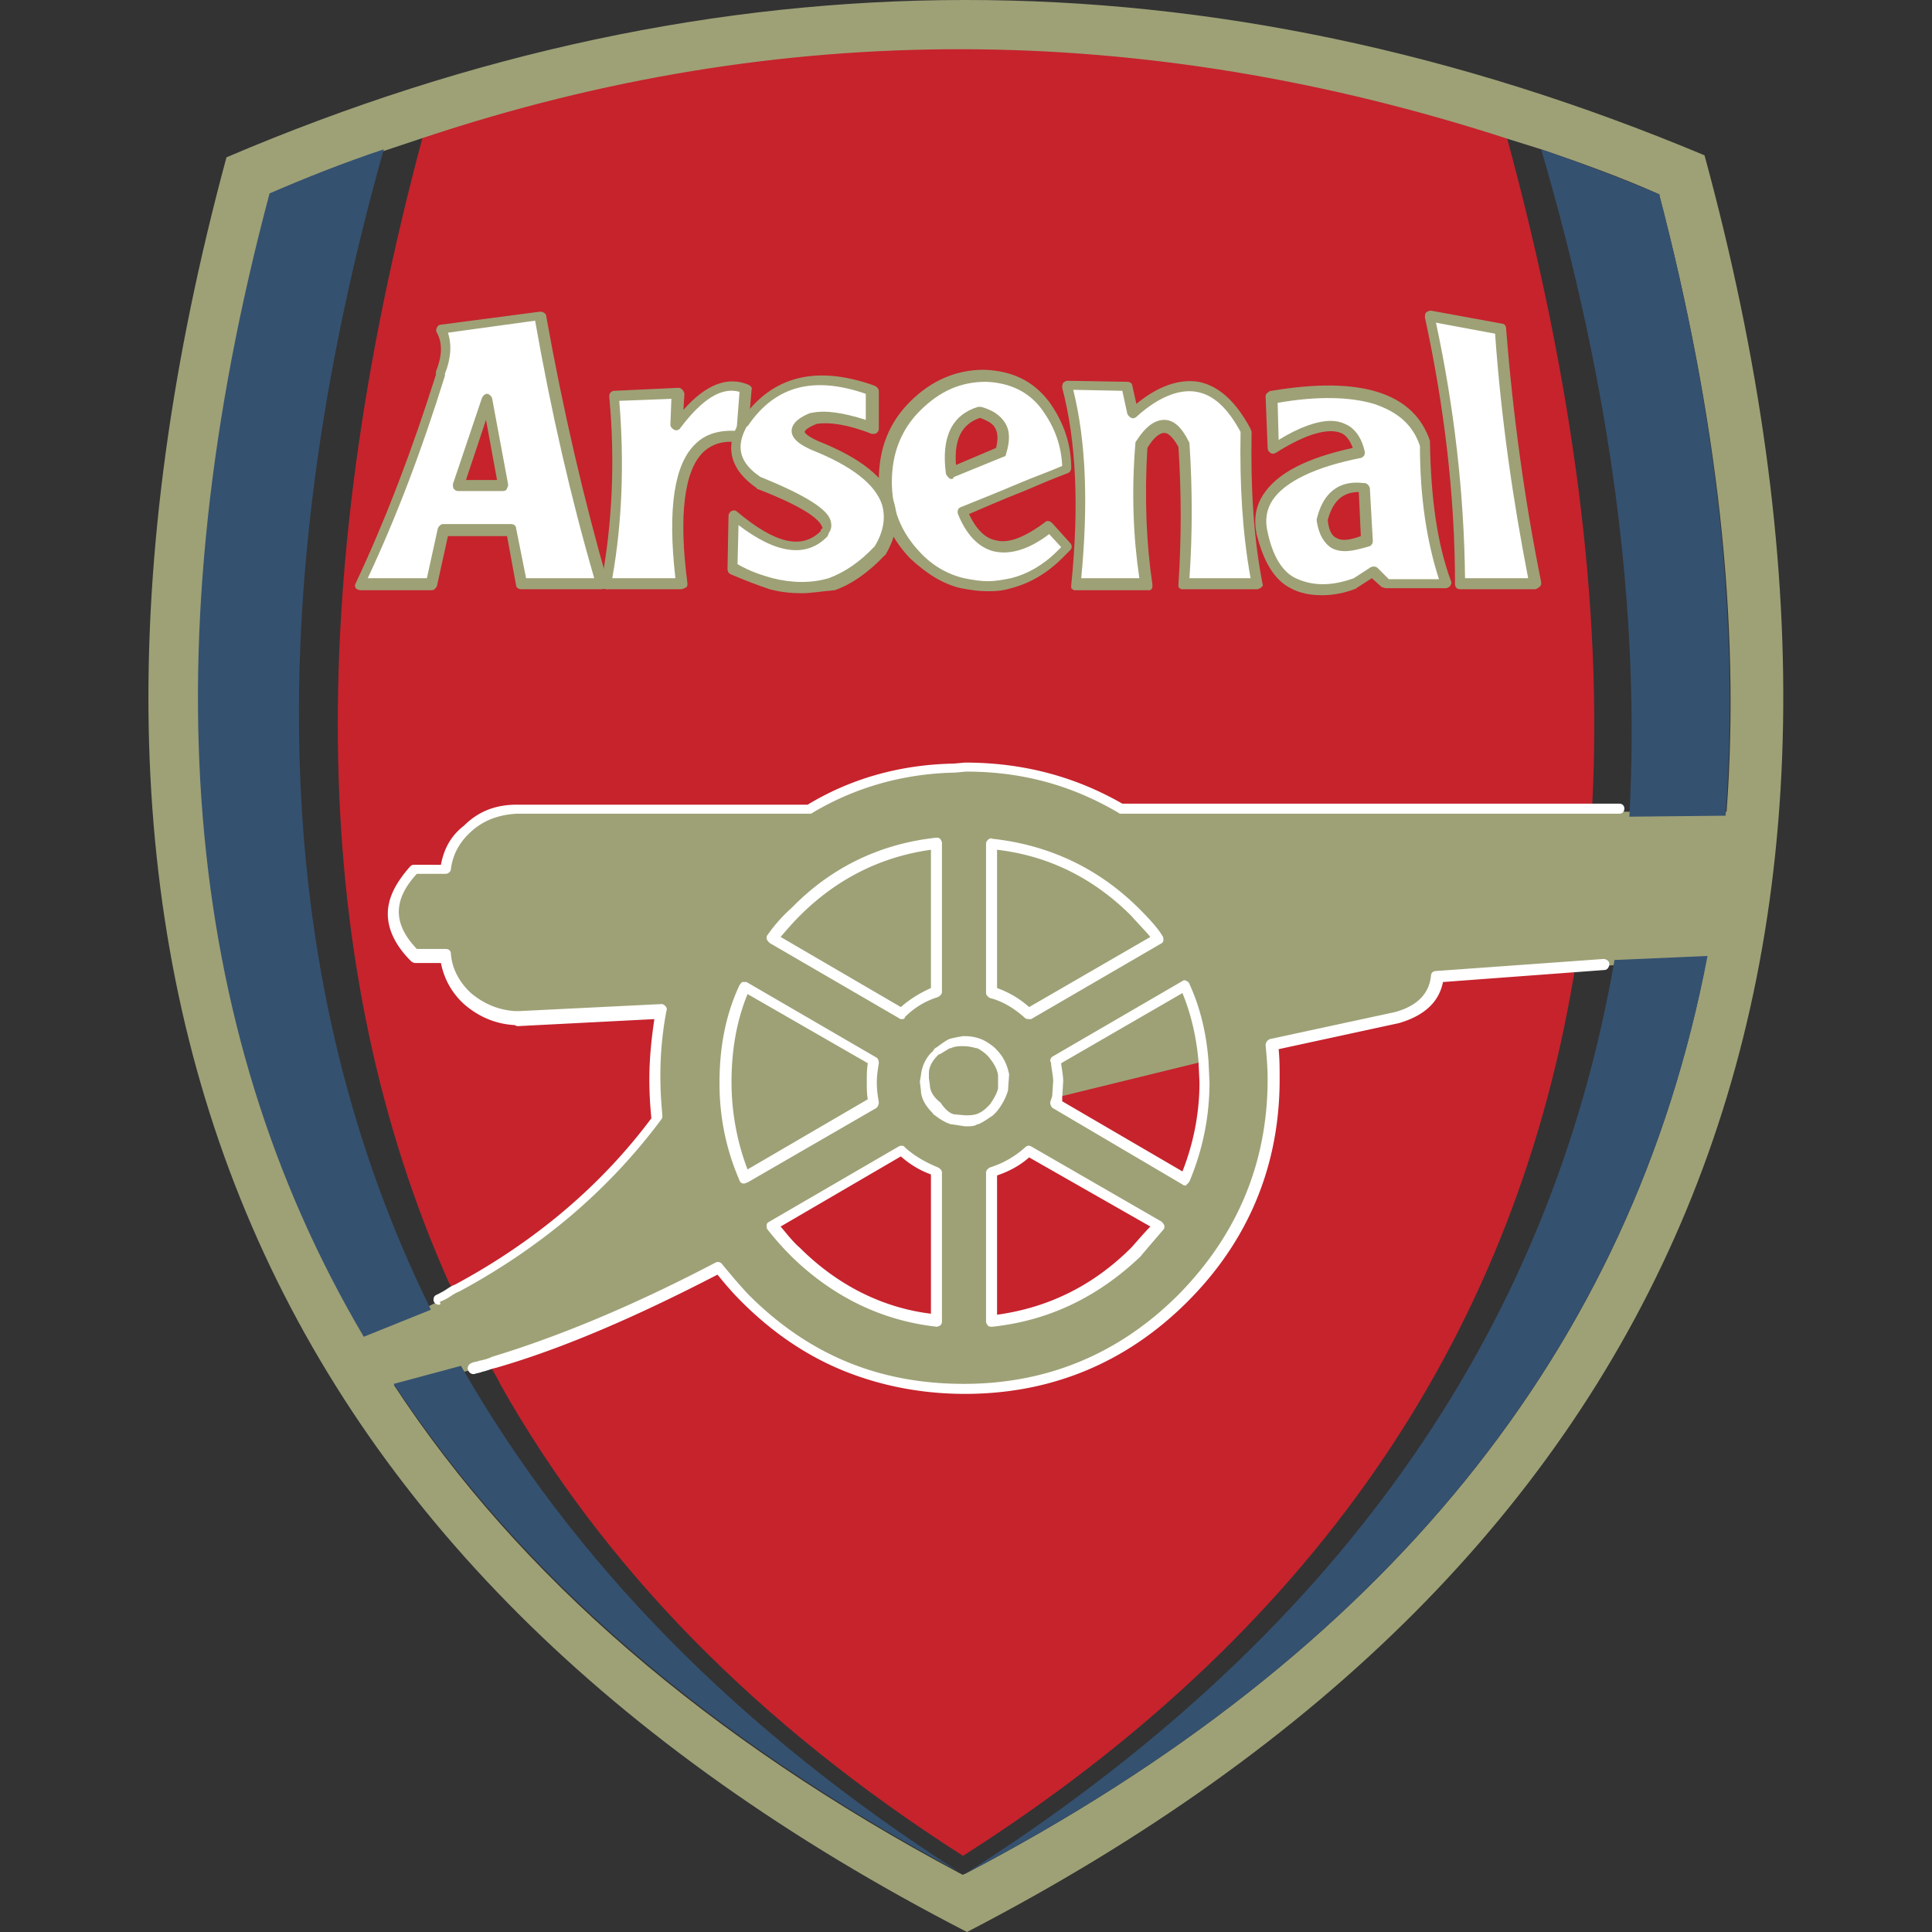
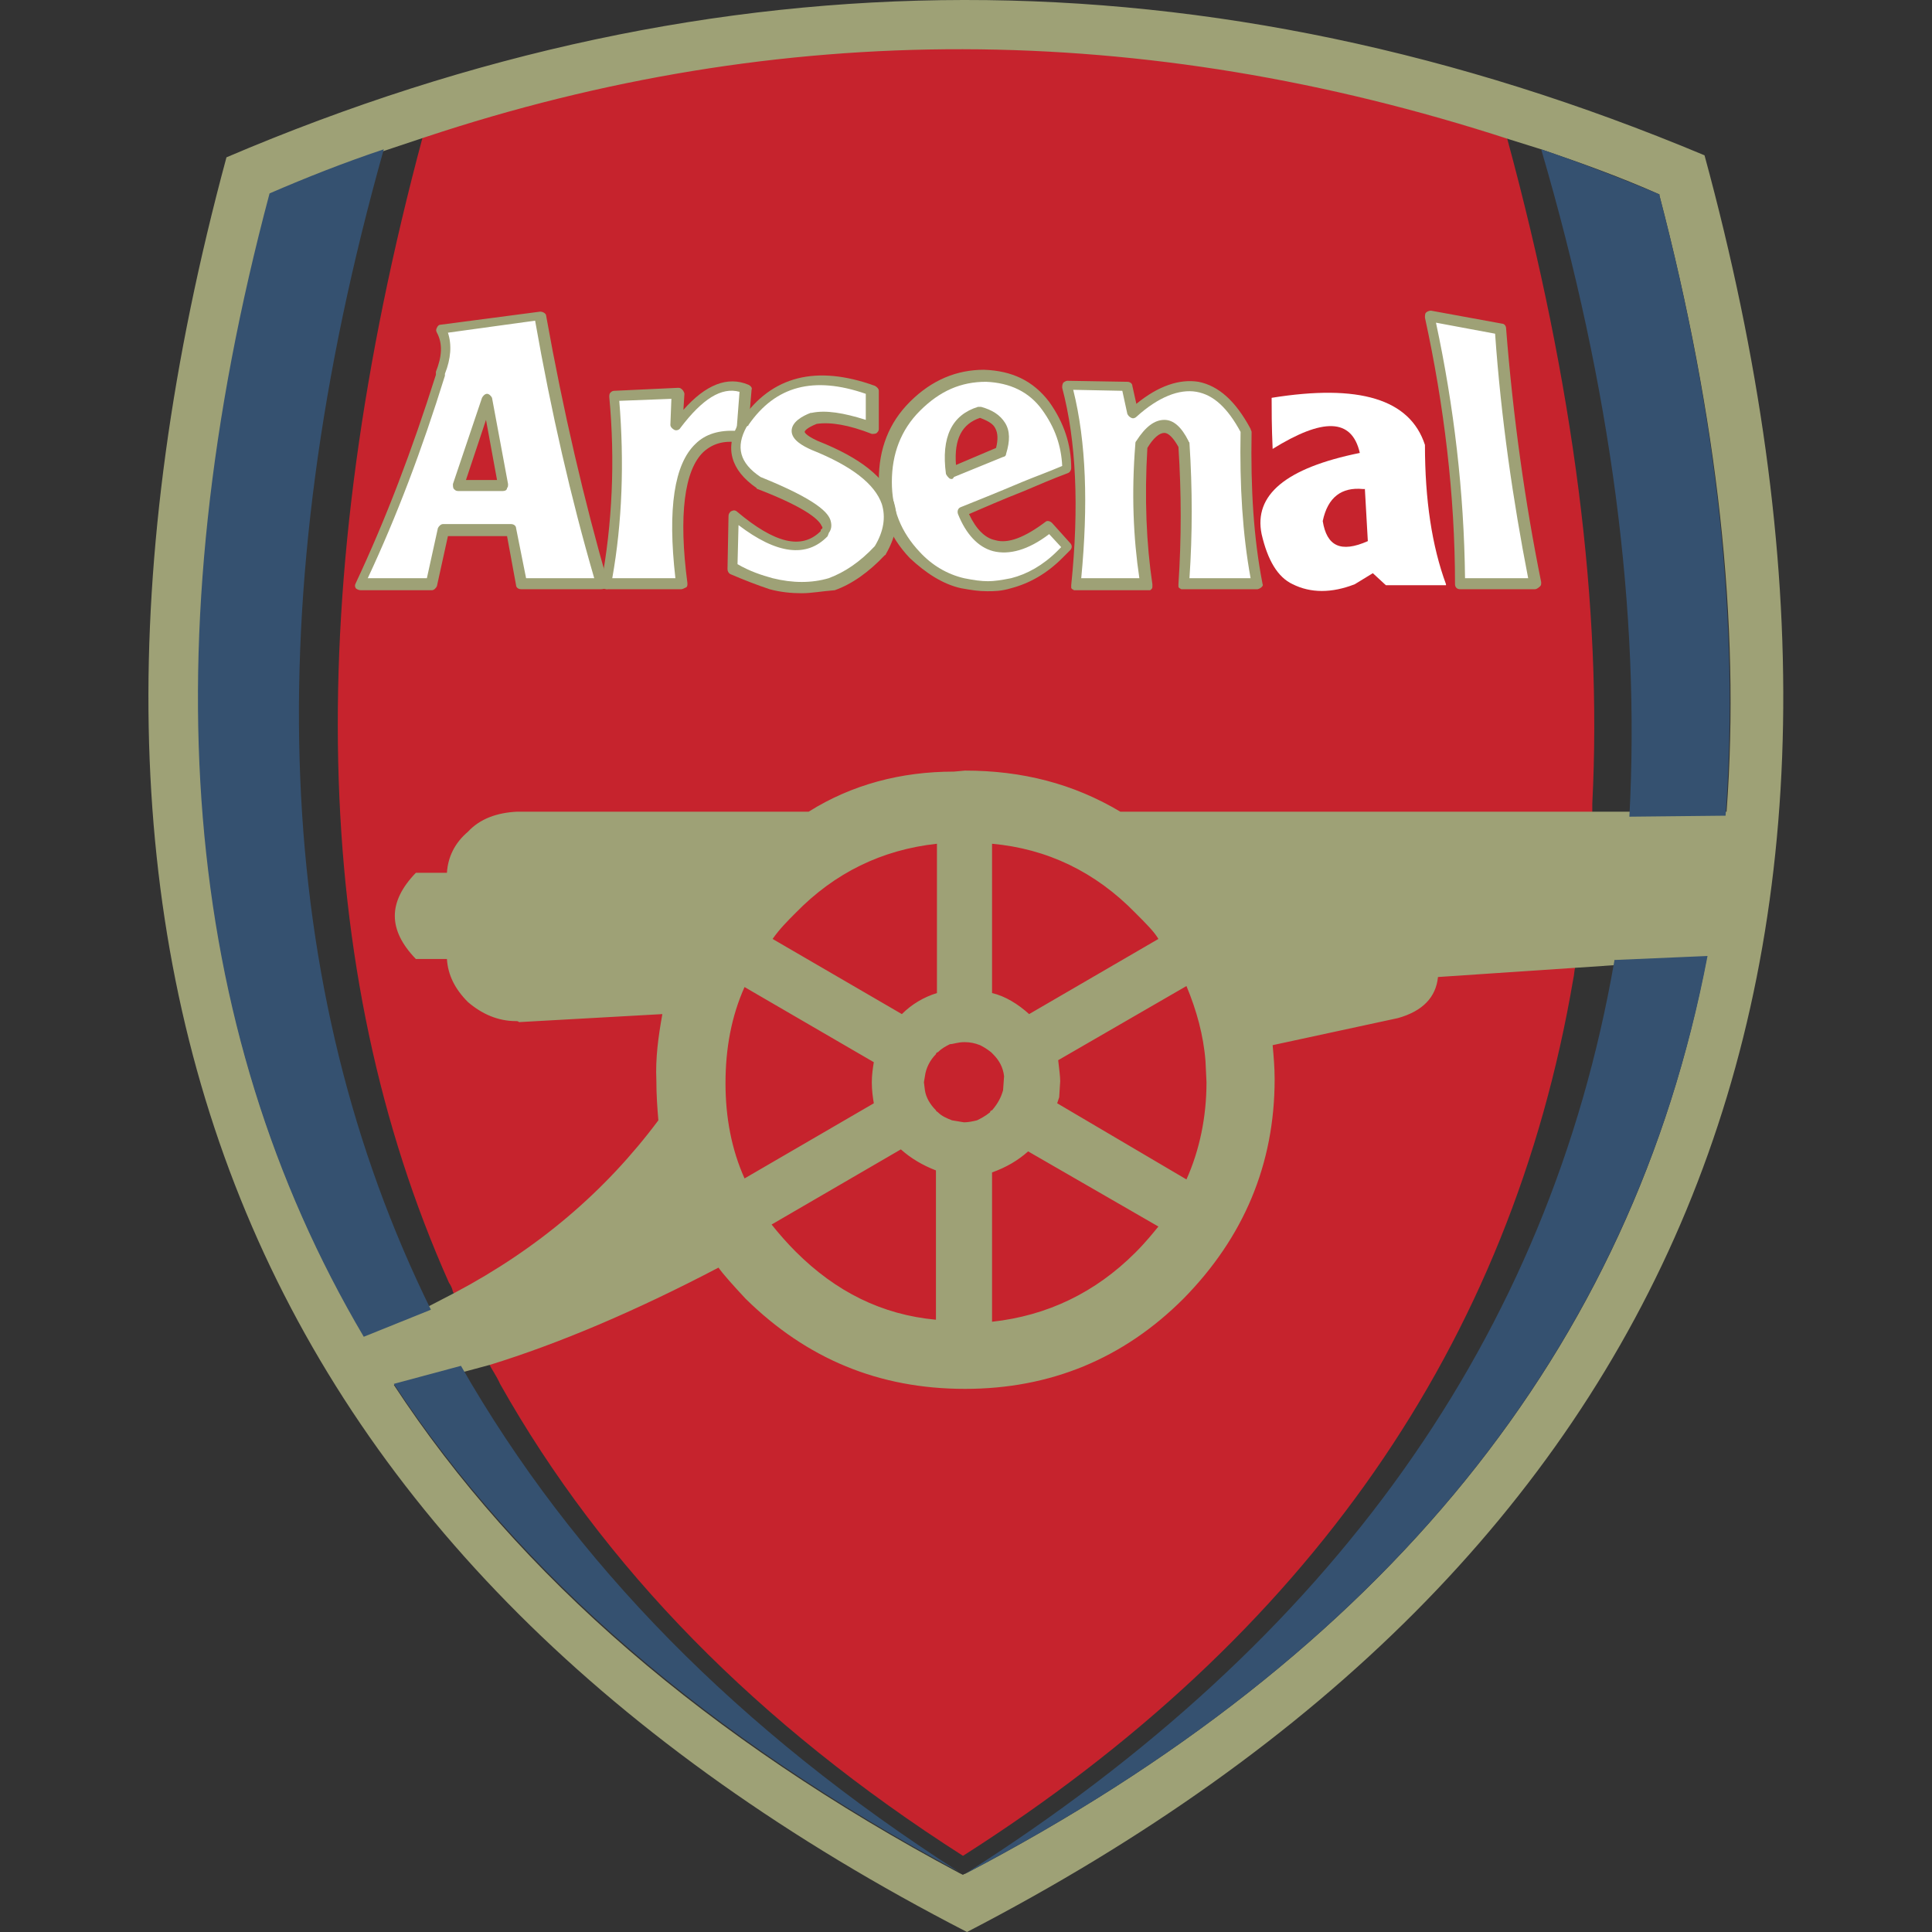
<svg xmlns="http://www.w3.org/2000/svg" version="1.1" id="Layer_1" x="0" y="0" viewBox="0 0 192.8 192.8" style="enable-background:new 0 0 192.8 192.8" xml:space="preserve">
  <rect x="0" y="0" width="192.8" height="192.8" fill="#333333" stroke="none" />
  <style>.st0,.st2,.st4{fill:#9ea176}.st2,.st4{fill-rule:evenodd;clip-rule:evenodd}.st4{fill:#fff}</style>
  <path class="st0" d="M60.4 58.8H60c-.3 0-.5-.2-.5-.5s.2-.5.5-.5h.4c.3 0 .5.2.5.5.1.2-.2.5-.5.5zm-16.5-21c-.3 0-.5-.2-.5-.5v-.2c0-.3.2-.5.5-.5s.5.2.5.5v.2c0 .3-.3.5-.5.5z" />
  <path d="M158.9 81v-.8c1-19.5-1.8-41.7-8.5-66.4-36.6-11.9-72.7-11.9-108.2-.2C30.1 58.7 30.9 96.8 44.8 128c.2.3.3.5.4.9 0 0 1.2 2.4 3.7 7.2h-.1c.3.6.8 1.3 1.1 2 10.3 18.3 25.7 34 46.2 47.1 34.4-21.9 54.7-51.1 60.9-87.5.1-.4.1-.9.2-1.2h-.1l1.8-15.5z" style="fill-rule:evenodd;clip-rule:evenodd;fill:#c6232d" />
  <path class="st2" d="M170.1 15.5c-49.4-20.7-98.5-20.7-147.5.2-22 81.4 2.6 140.4 73.9 177.1 71.2-36.9 95.7-96.1 73.6-177.3zm-16.3-.6c4.1 1.4 8 2.8 11.8 4.5v.1c5.8 22.2 8.1 42.6 6.7 61.5h-60.5c-4.7-2.8-9.8-4.1-15.5-4.1l-1.1.1c-5.3 0-10.2 1.3-14.5 4H51.6c-2 .1-3.7.7-4.9 2-1.3 1.1-2 2.5-2.1 4.1h-3.1c-2.8 2.9-2.8 5.7 0 8.6h3.1c.1 1.6.8 3 2.1 4.3 1.4 1.2 3 1.9 4.8 1.9.1 0 .2 0 .3.1l14.3-.8c-.4 2.2-.7 4.4-.6 6.6 0 1.5.1 2.8.2 4-5.3 7.1-12 12.8-20.3 17.2l-2.5 1.3c-1.9.9-4.2 1.8-6.7 2.8C18.1 102.4 15 64.5 27.1 19.4c3.7-1.6 7.5-3.1 11.4-4.4l3.9-1.3C77.9 1.9 114 2 150.6 13.9l3.2 1zM87 108c0 .8.1 1.5.2 2.1l-12.9 7.5c-1.3-2.9-1.9-6.1-1.9-9.5 0-3.5.6-6.7 1.9-9.6l12.9 7.5c-.1.6-.2 1.3-.2 2zm9.2-4h.1c.5 0 1 .1 1.5.3.2.1.6.3 1.1.7l.2.2c.6.6 1 1.3 1.1 2.2l-.1 1.4c-.2.7-.5 1.3-1.1 2-.1 0-.2.1-.2.2-.5.4-.9.6-1.3.8-.4.1-.9.2-1.3.2l-1.2-.2c-.5-.2-1-.4-1.4-.8-.1-.1-.2-.1-.2-.2-.6-.6-1-1.3-1.1-2l-.1-.8.1-.6c.1-.8.5-1.6 1.1-2.2 0-.1.1-.2.2-.2.4-.4.8-.6 1.2-.8.3 0 .8-.2 1.4-.2zm-2.7-4.9c-1.3.4-2.5 1.1-3.5 2.1l-12.9-7.5c.7-1 1.5-1.8 2.3-2.6 3.9-4 8.6-6.3 14.1-6.9v14.9zm-14.1 25.8c-.8-.8-1.6-1.7-2.4-2.7l12.9-7.5c1 .9 2.2 1.6 3.5 2.1v14.9c-5.4-.5-10-2.8-14-6.8zm-7.7 1.6c.5.7 1.4 1.7 2.7 3.1 6.1 6 13.3 9 21.9 9 8.5 0 15.8-3 21.8-9 6-6.1 9.1-13.4 9.1-21.9 0-1.2-.1-2.3-.2-3.4l12.5-2.7c2.5-.7 3.8-2.1 4-4.1l26.8-1.8c-7.4 38.9-32.1 69.4-74 91.3-.1 0-.2.1-.2.1l-.4-.2c-25.1-13.4-43.9-29.6-56.4-48.7 1.9-.3 4.2-.7 7-1.3l2.6-.7c6.8-2.1 14.4-5.3 22.8-9.7zm27.3 5.4V117c1.4-.5 2.6-1.2 3.6-2.1l13 7.5c-.5.6-1.2 1.5-2.3 2.6-4 4-8.8 6.3-14.3 6.9zm16.6-38.2-12.9 7.5c-1.1-1-2.4-1.8-3.7-2.1V84.2c5.5.5 10.3 2.8 14.3 6.9 1.1 1.1 1.9 1.9 2.3 2.6zm2.8 4.7c1 2.4 1.7 4.9 1.9 7.5l.1 2.1c0 3.5-.7 6.8-2 9.7l-12.9-7.6.2-.6.1-1.6c0-.5-.1-1.2-.2-2.1l12.8-7.4z" />
-   <path class="st2" d="m105.5 109.5 14.7-3.6c-.2-2.6-.8-5.1-1.9-7.5l-12.9 7.5c.1.9.2 1.6.2 2.1l-.1 1.5zm-2.8-8.4 12.9-7.5c-.5-.6-1.2-1.5-2.3-2.6-4.1-4.1-8.9-6.3-14.3-6.9V99c1.3.4 2.6 1.1 3.7 2.1zm-3.8 3.9c-.5-.4-.9-.6-1.1-.7-.5-.2-1-.3-1.5-.3h-.1c-.6.1-1.1.2-1.3.3-.4.1-.8.4-1.2.8-.1 0-.2.1-.2.2-.6.6-1 1.4-1.1 2.2l-.1.6.1.8c.1.7.4 1.3 1.1 2 0 .1.1.1.2.2.4.4.9.6 1.4.8l1.2.2c.4 0 .9-.1 1.3-.2.4-.2.9-.4 1.3-.8.1-.1.1-.2.2-.2.5-.6.9-1.3 1.1-2l.1-1.4c-.2-.9-.5-1.6-1.1-2.2l-.3-.3zm-8.9-3.8c1-1 2.1-1.7 3.5-2.1V84.2c-5.5.6-10.1 2.9-14.1 6.9-.7.6-1.5 1.5-2.3 2.6l12.9 7.5zm-3 6.8c0-.8.1-1.4.2-2l-12.9-7.5c-1.3 2.9-1.9 6.1-1.9 9.6 0 3.4.6 6.6 1.9 9.5l12.9-7.5c-.1-.7-.2-1.4-.2-2.1z" />
  <path d="M161.1 95.8v.1c-6.5 37.4-28.1 67.8-64.8 91.1 41.9-21.9 66.6-52.4 74.1-91.6l-9.3.4zM46 136.3l-6.7 1.8c12.6 19.1 31.4 35.3 56.4 48.7-22-14.1-38.5-30.9-49.7-50.5zM165.6 19.4c-3.8-1.6-7.7-3.1-11.8-4.5 7 23.9 9.9 46.1 8.8 66.6l9.6-.1c1.4-19.1-.8-39.7-6.6-61.9v-.1zM38.3 14.9c-3.9 1.3-7.7 2.8-11.4 4.4-12 45-8.9 83.1 9.4 114.1l6.7-2.7C27.2 98.6 25.6 60 38.3 14.9z" style="fill-rule:evenodd;clip-rule:evenodd;fill:#355170" />
  <path class="st4" d="m53.8 31.4-9.9 1.3c.6 1.2.6 2.7-.1 4.4v.2c-2.3 7.4-4.9 14.3-8 20.9H43l1.2-5.4H51l1 5.4h8c-2.5-8.4-4.5-17.4-6.2-26.8zm-3.6 17h-4.5l2.9-8.6 1.6 8.6z" />
  <path class="st0" d="M60 58.8h-8c-.3 0-.5-.2-.5-.4l-.9-4.9h-5.9l-1.1 5c-.1.2-.3.4-.5.4H36c-.2 0-.4-.1-.5-.2-.1-.2-.1-.3 0-.5 3-6.4 5.6-13.2 8-20.8v-.3c.6-1.5.7-2.8.1-3.9-.1-.2-.1-.3 0-.5s.2-.3.4-.3l9.9-1.3c.3 0 .6.2.6.4 1.7 9.5 3.8 18.5 6.2 26.8 0 .2 0 .3-.1.5-.3-.1-.4 0-.6 0zm-7.5-1.1h6.8C57 49.8 55 41.1 53.4 32l-8.7 1.2c.4 1.2.3 2.6-.3 4.1v.2c-2.3 7.4-4.8 14-7.7 20.2h5.9l1.1-5c.1-.2.3-.4.5-.4H51c.3 0 .5.2.5.4l1 5zM50.2 49h-4.5c-.2 0-.3-.1-.4-.2-.1-.1-.1-.3-.1-.5l2.9-8.6c.1-.2.3-.4.5-.4s.4.2.5.4l1.6 8.6c0 .2 0 .3-.1.4 0 .2-.2.3-.4.3zm-3.7-1.1h3.1l-1.1-6-2 6z" />
  <path class="st4" d="M68 58.2c-1.3-10.6.7-15.5 6-14.7l.4-4.8c-2.1-.9-4.4.3-6.9 3.7l.2-3.2-6.4.3c.6 6.5.3 12.8-.8 18.8l7.5-.1z" />
  <path class="st0" d="M68 58.8h-7.5c-.2 0-.3-.1-.4-.2-.1-.1-.1-.3-.1-.4 1.1-5.9 1.4-12.2.8-18.6 0-.1 0-.3.1-.4.1-.1.2-.2.4-.2l6.4-.3c.2 0 .3.1.4.2.1.1.2.3.2.4l-.1 1.6c2.2-2.5 4.4-3.4 6.5-2.5.2.1.4.3.3.5l-.4 4.8c0 .1-.1.3-.2.4-.1.1-.3.1-.4.1-1.6-.3-2.8 0-3.8.9-1.9 1.8-2.5 6.3-1.6 13.1 0 .2 0 .3-.1.4-.2.1-.4.2-.5.2zm-6.9-1.1h6.3c-.8-7-.1-11.4 2-13.4 1-1 2.4-1.4 4.1-1.3l.3-3.9c-1.8-.5-3.7.7-5.9 3.6-.1.2-.4.3-.6.2-.2-.1-.4-.3-.4-.5l.1-2.6-5.2.2c.5 6.1.3 12.1-.7 17.7z" />
  <path class="st4" d="M145.7 58.2h7.5c-1.6-7.9-2.8-16.4-3.5-25.4l-7.1-1.3c2 8.8 3 17.7 3.1 26.7z" />
  <path class="st0" d="M153.2 58.8h-7.5c-.3 0-.5-.2-.5-.5 0-8.9-1.1-17.9-3-26.6 0-.2 0-.4.1-.5.1-.1.3-.2.5-.2l7.1 1.3c.2 0 .4.2.4.5.7 8.9 1.9 17.4 3.5 25.3 0 .2 0 .3-.1.4-.2.2-.4.3-.5.3zm-7-1.1h6.3c-1.5-7.7-2.7-15.9-3.3-24.4l-5.9-1.1c1.8 8.4 2.8 16.9 2.9 25.5z" />
  <path class="st4" d="m106.5 54.6-1.8-2c-4.1 3.2-7 2.6-8.7-1.5 2.3-1 5.8-2.4 10.4-4.2 0-2.2-.7-4.3-2.1-6.3-1.5-2-3.4-3-6.1-3-2.6-.1-4.9 1-7 3-2 2-3 4.5-3 7.5 0 2.8 1 5.3 3 7.4 1.5 1.4 3.1 2.4 4.8 2.8h4.9c1.8-.4 3.4-1.4 4.8-2.8l.8-.9zm-8.7-13.4c2 .5 2.7 1.9 2.1 4l-4.9 2c-.5-3.3.5-5.4 2.8-6z" />
  <path class="st0" d="M98.5 59c-.8 0-1.5-.1-2.6-.3-1.8-.4-3.5-1.5-5.1-3-2.1-2.2-3.1-4.8-3.1-7.8 0-3.1 1-5.7 3.1-7.8 2.2-2.2 4.7-3.2 7.4-3.2 2.8.1 4.9 1.1 6.5 3.2 1.5 2.1 2.2 4.3 2.2 6.6 0 .2-.1.4-.3.5-1.6.6-3 1.2-4.4 1.8-2.3.9-4.1 1.7-5.5 2.3.7 1.5 1.6 2.4 2.6 2.6 1.3.4 3-.3 5-1.8.2-.2.5-.1.7.1l1.8 2c.2.2.2.5 0 .7l-.8.8c-1.5 1.5-3.2 2.5-5.1 3-1 .3-1.7.3-2.4.3zm-2.3-1.3c1 .2 1.7.3 2.4.3.6 0 1.3-.1 2.3-.3 1.6-.4 3.2-1.3 4.6-2.7l.4-.4-1.2-1.3c-2.1 1.6-4 2.1-5.6 1.7-1.5-.4-2.7-1.7-3.5-3.7-.1-.3 0-.6.3-.7 1.5-.6 3.5-1.4 6.1-2.5 1.2-.5 2.6-1 4-1.6-.1-2-.7-3.8-2-5.6-1.3-1.8-3.2-2.7-5.6-2.8-2.5 0-4.6.9-6.6 2.9-1.9 1.9-2.8 4.3-2.8 7.1 0 2.7.9 5 2.8 7 1.2 1.3 2.7 2.2 4.4 2.6zm10.2-10.9zm-11.4 1c-.1 0-.2 0-.3-.1-.1-.1-.2-.2-.3-.4-.5-3.7.6-5.9 3.2-6.7h.3c1.1.3 1.9.8 2.4 1.6s.5 1.8.1 3.1c0 .2-.2.3-.3.3l-4.9 2c-.1.2-.2.2-.2.2zm2.8-6.1c-1.8.6-2.6 2.1-2.4 4.7l4-1.7c.2-.8.2-1.5-.1-2-.2-.4-.7-.7-1.5-1zm2.1 3.5z" />
  <path class="st4" d="M125.5 58.2c-.9-4.7-1.2-9.8-1.1-15.3-2.8-5.3-6.6-5.9-11.3-1.8l-.5-2.7-6-.1c1.5 5.5 1.7 12.1.9 19.9h7c-.7-4.2-.9-8.9-.5-13.9 1.6-2.4 3-2.4 4.2 0 .3 4.6.3 9.2 0 13.9h7.3z" />
  <path class="st0" d="M125.5 58.8H117.9c-.1 0-.1-.1-.2-.1-.1-.1-.1-.1-.1-.2v-.2c.3-4.5.3-9.1 0-13.7-.5-.9-1-1.4-1.4-1.4-.5 0-1.1.5-1.7 1.5-.3 5-.1 9.6.5 13.6V58.6c0 .1-.1.2-.1.2-.1.1-.1.1-.2.1h-7.5c-.1 0-.1-.1-.2-.1-.1-.1-.1-.1-.1-.2v-.2c.8-7.8.5-14.4-.9-19.7 0-.2 0-.3.1-.5.1-.1.3-.2.4-.2l6 .1c.3 0 .5.2.5.4l.4 1.8c2.2-1.8 4.3-2.5 6.2-2.2 2 .4 3.7 1.9 5.2 4.7 0 .1.1.2.1.3-.1 5.7.2 10.6 1.1 15.2.1.1-.1.4-.5.5.1 0 .1 0 0 0zm-6.8-1.1h6.1c-.8-4.4-1.1-9.2-1-14.6-1.3-2.4-2.7-3.7-4.4-4-1.7-.3-3.8.5-6 2.5-.1.1-.3.2-.5.1s-.3-.2-.4-.4L112 39l-4.9-.1c1.3 5.2 1.5 11.5.8 18.8h5.8c-.6-4-.8-8.5-.4-13.4 0-.1 0-.2.1-.3.9-1.4 1.8-2.1 2.8-2.1.9 0 1.7.7 2.4 2.1 0 .1.1.1.1.2.3 4.6.3 9.1 0 13.5z" />
  <path class="st4" d="M86.9 42.7v-3.8c-5.6-2-9.8-1-12.7 3.2l-.2.2c-1.3 2.3-.8 4.2 1.6 5.9 5.2 2 7.4 3.7 6.7 4.8l-.1.3c-2 2.1-5 1.5-9-1.8l-.1 5.3c1.5.7 2.8 1.2 3.9 1.5 2.1.5 4.1.5 5.9 0 1.7-.6 3.3-1.7 4.8-3.4 2.5-4.2.3-7.7-6.6-10.5-2.1-.9-2.1-1.8-.1-2.7 1.4-.3 3.3 0 5.9 1z" />
  <path class="st0" d="M80 59.2c-1 0-2.1-.1-3.2-.4-1.2-.4-2.5-.9-3.9-1.5-.2-.1-.3-.3-.3-.5l.1-5.3c0-.2.1-.4.3-.5.2-.1.4-.1.6.1 3.7 3.1 6.4 3.8 8.3 1.9 0-.1 0-.2.1-.2.1-.1.1-.2 0-.3-.2-.5-1.2-1.7-6.4-3.7 0 0-.1 0-.1-.1-1.3-.9-2.1-1.9-2.4-3-.3-1.1-.1-2.3.7-3.6 0 0 0-.1.1-.1l.1-.1c3-4.4 7.5-5.5 13.3-3.4.2.1.4.3.4.5v3.8c0 .2-.1.3-.2.4-.1.1-.3.1-.5.1-2.3-.9-4.1-1.2-5.5-1-1 .4-1.2.7-1.2.8 0 0 0 .3 1.3.9 4.3 1.7 6.8 3.7 7.6 6.1.5 1.6.3 3.3-.8 5.2 0 0 0 .1-.1.1-1.6 1.7-3.3 2.9-5 3.5-1.3.1-2.3.3-3.3.3zm-2.9-1.5c2 .5 3.9.5 5.6 0 1.6-.6 3.1-1.6 4.6-3.2.9-1.5 1.1-2.9.7-4.2-.7-2-3-3.8-7-5.4-.9-.4-2-1-2-1.9 0-.9 1.1-1.5 1.9-1.8h.1c1.4-.3 3.2 0 5.4.7v-2.6c-5.2-1.8-9-.8-11.7 3.1 0 0 0 .1-.1.1l-.1.1c-1.1 2-.7 3.6 1.4 5 5.7 2.3 6.8 3.6 7 4.4.1.4.1.8-.2 1.2 0 .1-.1.2-.1.3-2.1 2.2-5.1 1.8-8.9-1.1l-.1 3.9c1.2.7 2.4 1.1 3.5 1.4z" />
  <path class="st4" d="M126.9 39.7c0 1.2 0 2.8.1 5.1 5-3.1 7.9-3.1 8.7.4-7.4 1.5-10.6 4.2-9.8 8.1.6 2.6 1.6 4.3 3.1 5 1.8.9 3.9.9 6.2 0l1.8-1.1 1.3 1.2h6v-.1c-1.4-3.8-2.1-8.4-2.1-13.9-1.5-4.6-6.6-6.1-15.3-4.7zm9.3 9 .3 5.3c-2.7 1.2-4.1.5-4.5-2 .5-2.4 1.9-3.4 4-3.2h.2z" />
-   <path class="st0" d="M131.9 59.4c-1.1 0-2.2-.2-3.1-.7-1.6-.8-2.7-2.6-3.4-5.4-.3-1.5-.1-2.8.7-4 1.4-2.1 4.3-3.6 8.9-4.6-.3-.8-.7-1.3-1.2-1.5-1.3-.5-3.5.1-6.5 2-.2.1-.4.1-.5 0-.2-.1-.3-.3-.3-.5l-.2-5.1c0-.1 0-.3.2-.4.1-.1.2-.2.4-.2 8.9-1.5 14.2.2 15.8 5v.2c.1 5.5.7 10 2.1 13.8.1.2 0 .3-.1.5-.1.1-.3.2-.4.2h-6c-.1 0-.3-.1-.4-.1l-1-.9-1.4.9s-.1 0-.1.1c-1.2.5-2.4.7-3.5.7zm.9-17.4c.5 0 1 .1 1.4.3 1 .4 1.7 1.4 2 2.8 0 .1 0 .3-.1.4-.1.1-.2.2-.3.2-4.6.9-7.6 2.4-8.8 4.2-.6.9-.8 2-.5 3.2.5 2.4 1.5 4 2.8 4.6 1.7.8 3.6.8 5.8 0l1.7-1.1c.2-.1.5-.1.7.1l1.1 1.1h5c-1.2-3.7-1.9-8.1-1.9-13.3-.7-2.1-2.2-3.4-4.6-4.2-2.4-.7-5.6-.8-9.6-.1l.1 3.7c2.1-1.3 3.9-1.9 5.2-1.9zm1.4 13c-.5 0-.9-.1-1.3-.3-.8-.5-1.3-1.4-1.5-2.7v-.2c.8-3.3 2.9-3.8 4.6-3.6h.1c.3 0 .5.2.6.5l.3 5.3c0 .2-.1.4-.3.5-1 .3-1.8.5-2.5.5zm-1.7-3.1c.1 1 .4 1.6.9 1.8.5.3 1.3.2 2.4-.2l-.2-4.4c-1.6 0-2.6.9-3.1 2.8z" />
-   <path d="M96.3 139.1c-4.3 0-8.4-.8-12.1-2.3-3.7-1.5-7.1-3.8-10.2-6.9-1.2-1.2-1.9-2.1-2.4-2.7-8.1 4.2-15.5 7.4-22.1 9.3-.5.1-.9.3-1.4.4-.2.1-.4.1-.7.2-.3.1-.6-.1-.7-.4-.1-.3.1-.6.4-.7.2-.1.5-.1.7-.2.5-.1.9-.2 1.3-.4 6.6-2 14.1-5.1 22.3-9.4.2-.1.5-.1.7.2.5.6 1.3 1.6 2.6 3 6 6 13 8.9 21.5 8.9 8.3 0 15.5-3 21.4-8.9 5.9-6 8.9-13.2 8.9-21.5 0-1.2-.1-2.3-.2-3.4 0-.3.2-.5.4-.6l12.5-2.7c2.2-.6 3.4-1.8 3.6-3.6 0-.3.2-.5.5-.5l16.7-1.2c.3 0 .6.2.6.5s-.2.6-.5.6L144 98c-.3 1.5-1.3 3.2-4.4 4.1l-12 2.6c.1 1 .1 2 .1 3 0 8.6-3.1 16.1-9.2 22.2-6.1 6.1-13.6 9.2-22.2 9.2zm2.7-6.7c-.1 0-.3 0-.4-.1-.1-.1-.2-.3-.2-.4V117c0-.2.2-.4.4-.5a9.4 9.4 0 0 0 3.5-2c.2-.2.4-.2.6-.1l13 7.5c.1.1.2.2.3.4 0 .2 0 .3-.1.4-.5.6-1.3 1.5-2.3 2.7-4.2 4-9.1 6.4-14.8 7zm.5-15.1v13.9c5.1-.7 9.6-2.9 13.4-6.7.8-.9 1.4-1.6 1.9-2.1l-12.1-6.9c-.9.8-2 1.4-3.2 1.8zm-6 15.1c-.1 0-.1 0 0 0-5.5-.6-10.4-3-14.5-7-.9-.9-1.7-1.8-2.4-2.7-.1-.1-.1-.3-.1-.4 0-.2.1-.3.3-.4l12.9-7.5c.2-.1.5-.1.6.1 1 .9 2.1 1.5 3.3 2 .2.1.4.3.4.5v14.9c0 .2-.1.3-.2.4-.1 0-.2.1-.3.1zm-15.6-10c.6.7 1.2 1.5 1.9 2.1 3.7 3.7 8.2 6 13.1 6.6v-13.9c-1.1-.4-2.1-1-3-1.8l-12 7zm-34.1 7.8c-.2 0-.4-.1-.5-.3-.1-.3 0-.6.3-.7.2-.1.6-.3.9-.5.3-.2.6-.4.9-.5 8-4.3 14.6-9.9 19.6-16.6-.1-1.1-.2-2.3-.2-3.9 0-2 .2-4 .5-6l-13.6.7c-.1 0-.2 0-.3-.1-1.9-.1-3.6-.8-5.1-2.1-1.3-1.2-2-2.6-2.3-4.1h-2.6c-.1 0-.3-.1-.4-.2-1.5-1.5-2.3-3.1-2.3-4.7s.8-3.1 2.2-4.7c.1-.1.2-.2.4-.2H44c.3-1.6 1-2.9 2.3-3.9 1.4-1.4 3.1-2.1 5.3-2.1h29c4.3-2.6 9.2-4 14.6-4.1l1.1-.1c5.8 0 11 1.4 15.7 4.1h49.6c.3 0 .5.2.5.5s-.2.5-.5.5h-49.7c-.1 0-.2 0-.3-.1-4.6-2.7-9.5-4.1-15.2-4.1l-1.1.1c-5.2.1-10 1.5-14.2 4-.1.1-.2.1-.3.1H51.6c-1.9.1-3.4.7-4.6 1.8-1.1 1-1.8 2.2-2 3.7 0 .3-.3.5-.5.5h-2.9c-2.4 2.6-2.4 5 0 7.5h2.9c.3 0 .5.2.5.5.1 1.4.8 2.8 2 3.9 1.3 1.1 2.8 1.7 4.4 1.8h.4l14.2-.7c.2 0 .3.1.4.2s.2.3.1.5c-.4 2.1-.6 4.3-.6 6.4 0 1.7.1 2.9.2 4 0 .1 0 .3-.1.4-2.6 3.5-5.6 6.7-9 9.6-3.3 2.8-7.1 5.4-11.2 7.6-.3.1-.6.3-.9.5-.3.2-.7.4-1 .5.1.3 0 .3-.1.3zm74.5-11.9c-.1 0-.2 0-.3-.1l-12.9-7.6c-.2-.1-.3-.4-.3-.6l.2-.6.1-1.5c0-.4-.1-.9-.2-1.6 0-.1 0-.3-.1-.4 0-.2.1-.4.3-.5l12.9-7.5c.1-.1.3-.1.4 0 .1 0 .3.2.3.3 1.1 2.4 1.7 5 1.9 7.7l.1 2.1c0 3.5-.7 6.8-2 9.9-.1.1-.2.3-.3.3 0 .1 0 .1-.1.1zm-12.3-8.4 12 7c1.1-2.8 1.7-5.8 1.7-8.9l-.1-2.1c-.2-2.3-.7-4.6-1.6-6.8l-12.1 7v.1c.1.7.2 1.2.2 1.7l-.1 1.6v.4zm-31.7 8.2h-.2c-.1 0-.3-.2-.3-.3-1.3-3-2-6.2-2-9.7 0-3.6.6-6.8 2-9.8.1-.1.2-.3.3-.3h.4l12.9 7.5c.2.1.3.3.3.6-.1.6-.2 1.3-.2 1.9 0 .8.1 1.4.2 2 0 .2-.1.5-.3.6L74.6 118c-.1 0-.2.1-.3.1zm.3-18.9c-1.1 2.7-1.6 5.6-1.6 8.8 0 3.1.6 6.1 1.6 8.7l12-7c-.1-.5-.1-1.1-.1-1.8 0-.6 0-1.2.1-1.8l-12-6.9zm21.7 13.2-1.3-.2h-.1c-.6-.2-1.1-.5-1.6-.9-.2-.1-.2-.2-.3-.3-.7-.7-1.1-1.5-1.1-2.2l-.1-.8v-.1l.1-.6c.1-.9.5-1.8 1.2-2.4.1-.2.2-.3.4-.4.4-.3.8-.6 1.2-.8.3-.1.8-.2 1.4-.3h.1c.7 0 1.2.1 1.7.3.3.1.8.4 1.3.8l.2.2c.7.7 1.1 1.5 1.3 2.5v.1l-.1 1.4v.1c-.2.7-.6 1.5-1.2 2.2l-.2.2-.1.1c-.6.4-1 .7-1.5.9h-.1c-.2.2-.7.2-1.2.2zm-1.1-1.2 1.1.1c.4 0 .7 0 1.1-.1.3-.1.7-.3 1.1-.7l.3-.3c.4-.6.7-1.1.8-1.6v-1.3c-.1-.7-.5-1.3-1-1.9l-.2-.2c-.6-.5-.9-.6-.9-.6h-.1c-.3-.1-.8-.2-1.3-.2H96c-.6 0-.9.1-1.1.2h-.1c-.2.1-.5.3-1 .6h-.1l-.1.1c-.5.5-.9 1.1-.9 1.8v.5l.1.7c0 .5.3 1.1.9 1.6l.1.1s.1 0 .1.1c.5.7.9 1 1.3 1.1zm-.3-6.9zm-4.9-2.6c-.1 0-.2 0-.3-.1l-12.9-7.5c-.1-.1-.2-.2-.3-.4 0-.2 0-.3.1-.4.7-1 1.5-1.9 2.4-2.7 4-4.1 8.9-6.4 14.4-7 .2 0 .3 0 .4.1.1.1.2.3.2.4V99c0 .2-.2.4-.4.5-1.3.4-2.4 1.1-3.3 2 0 .2-.2.2-.3.2zm-12.1-8.2 12 7c.9-.8 1.9-1.4 3-1.9V84.8c-5 .7-9.4 2.9-13.1 6.6-.7.7-1.3 1.4-1.9 2.1zm15.6 5.6zm9.2 2.6c-.1 0-.3 0-.4-.1-1.1-1-2.3-1.7-3.5-2-.2-.1-.4-.3-.4-.5V84.2c0-.2.1-.3.2-.4.1-.1.3-.2.4-.1 5.6.6 10.6 2.9 14.7 7 1.1 1.1 1.9 2 2.3 2.7.1.1.1.3.1.4 0 .2-.1.3-.3.4l-12.9 7.5h-.2zm-3.2-3.1c1.1.4 2.2 1 3.2 1.9l12.1-7c-.5-.6-1.1-1.2-1.9-2.1-3.8-3.8-8.3-6-13.4-6.6v13.8z" style="fill:#fff" />
</svg>